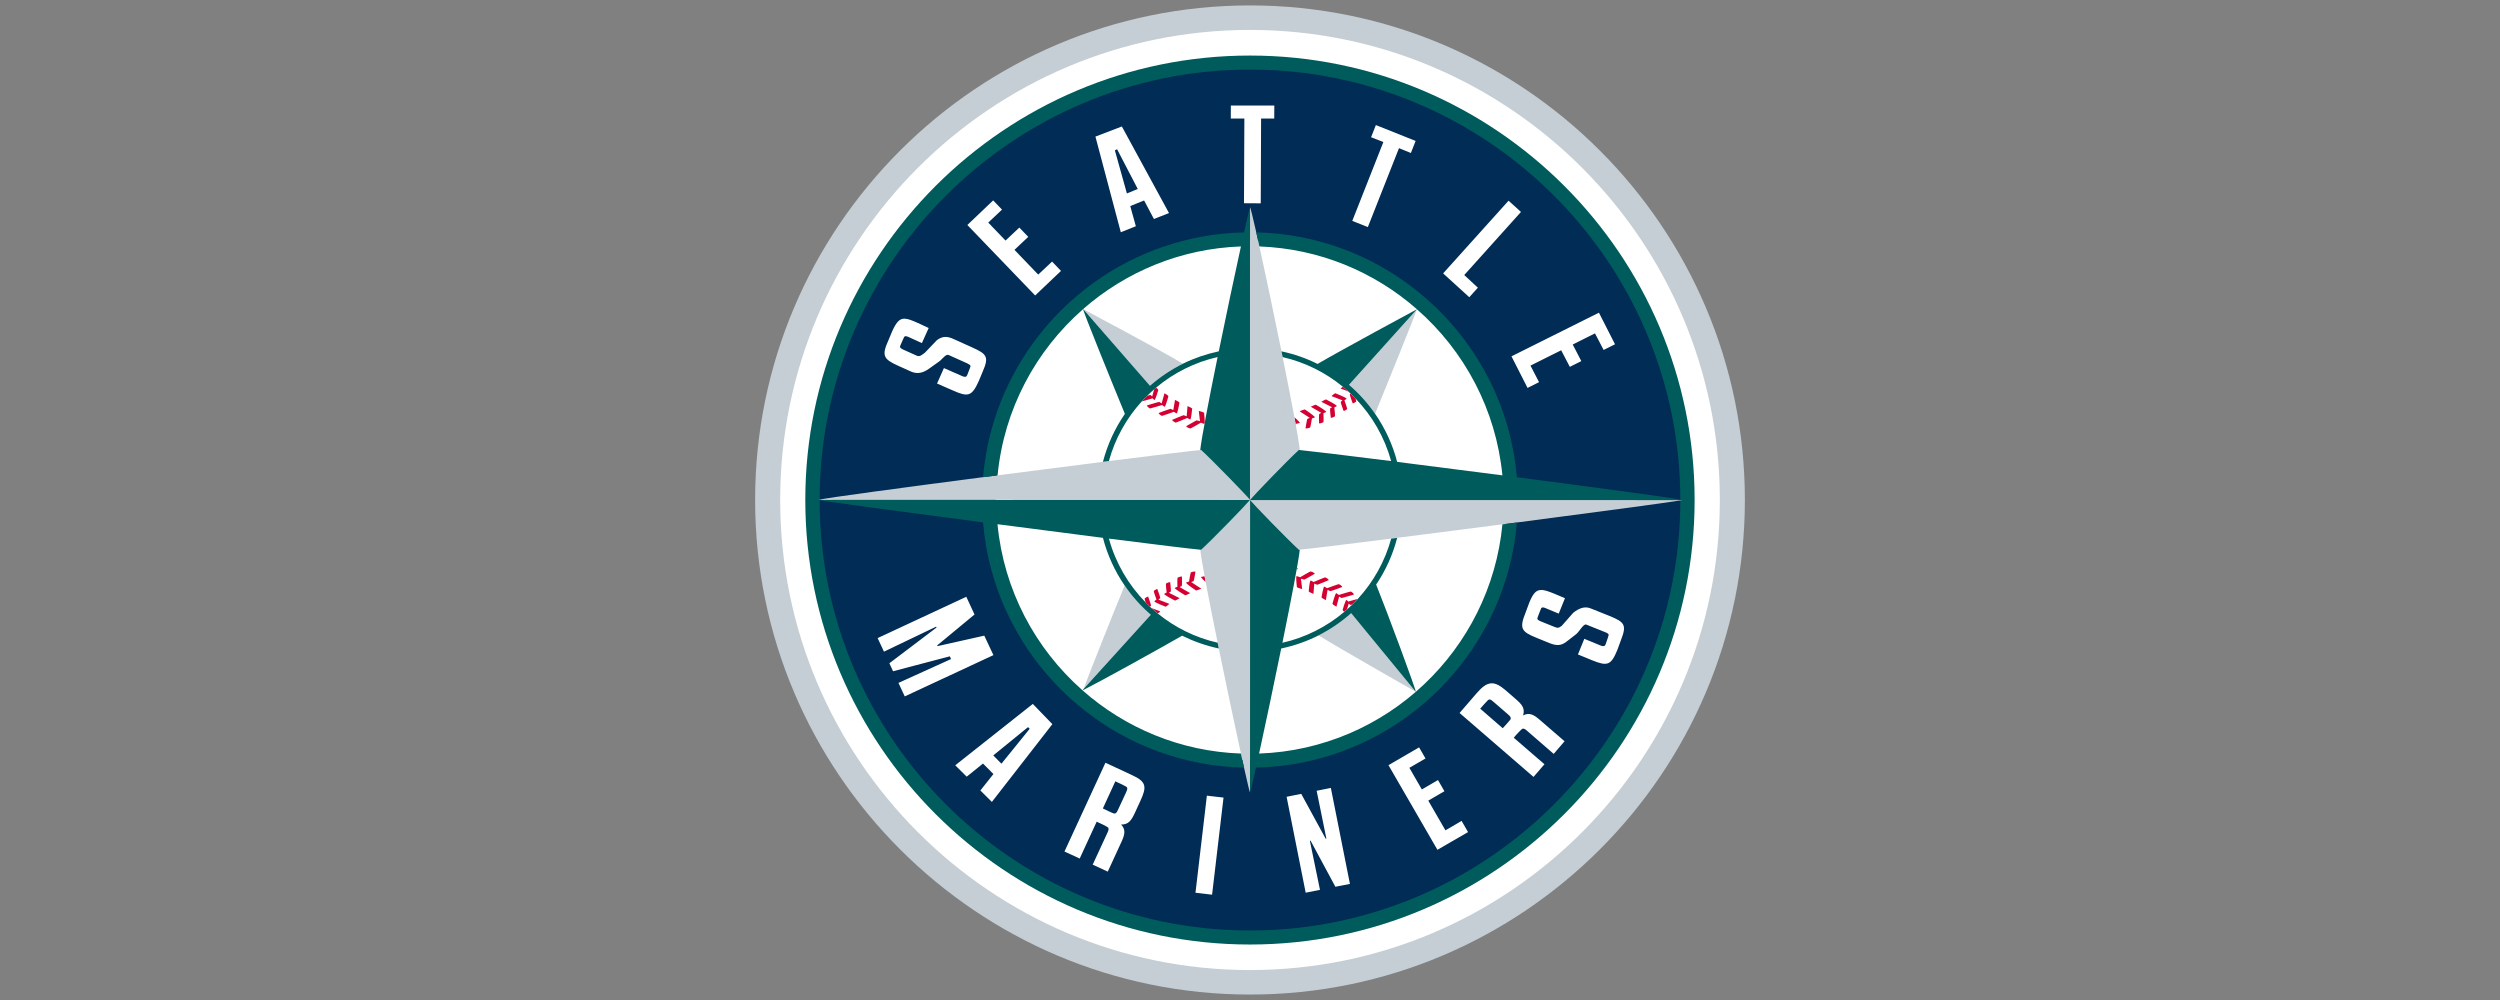
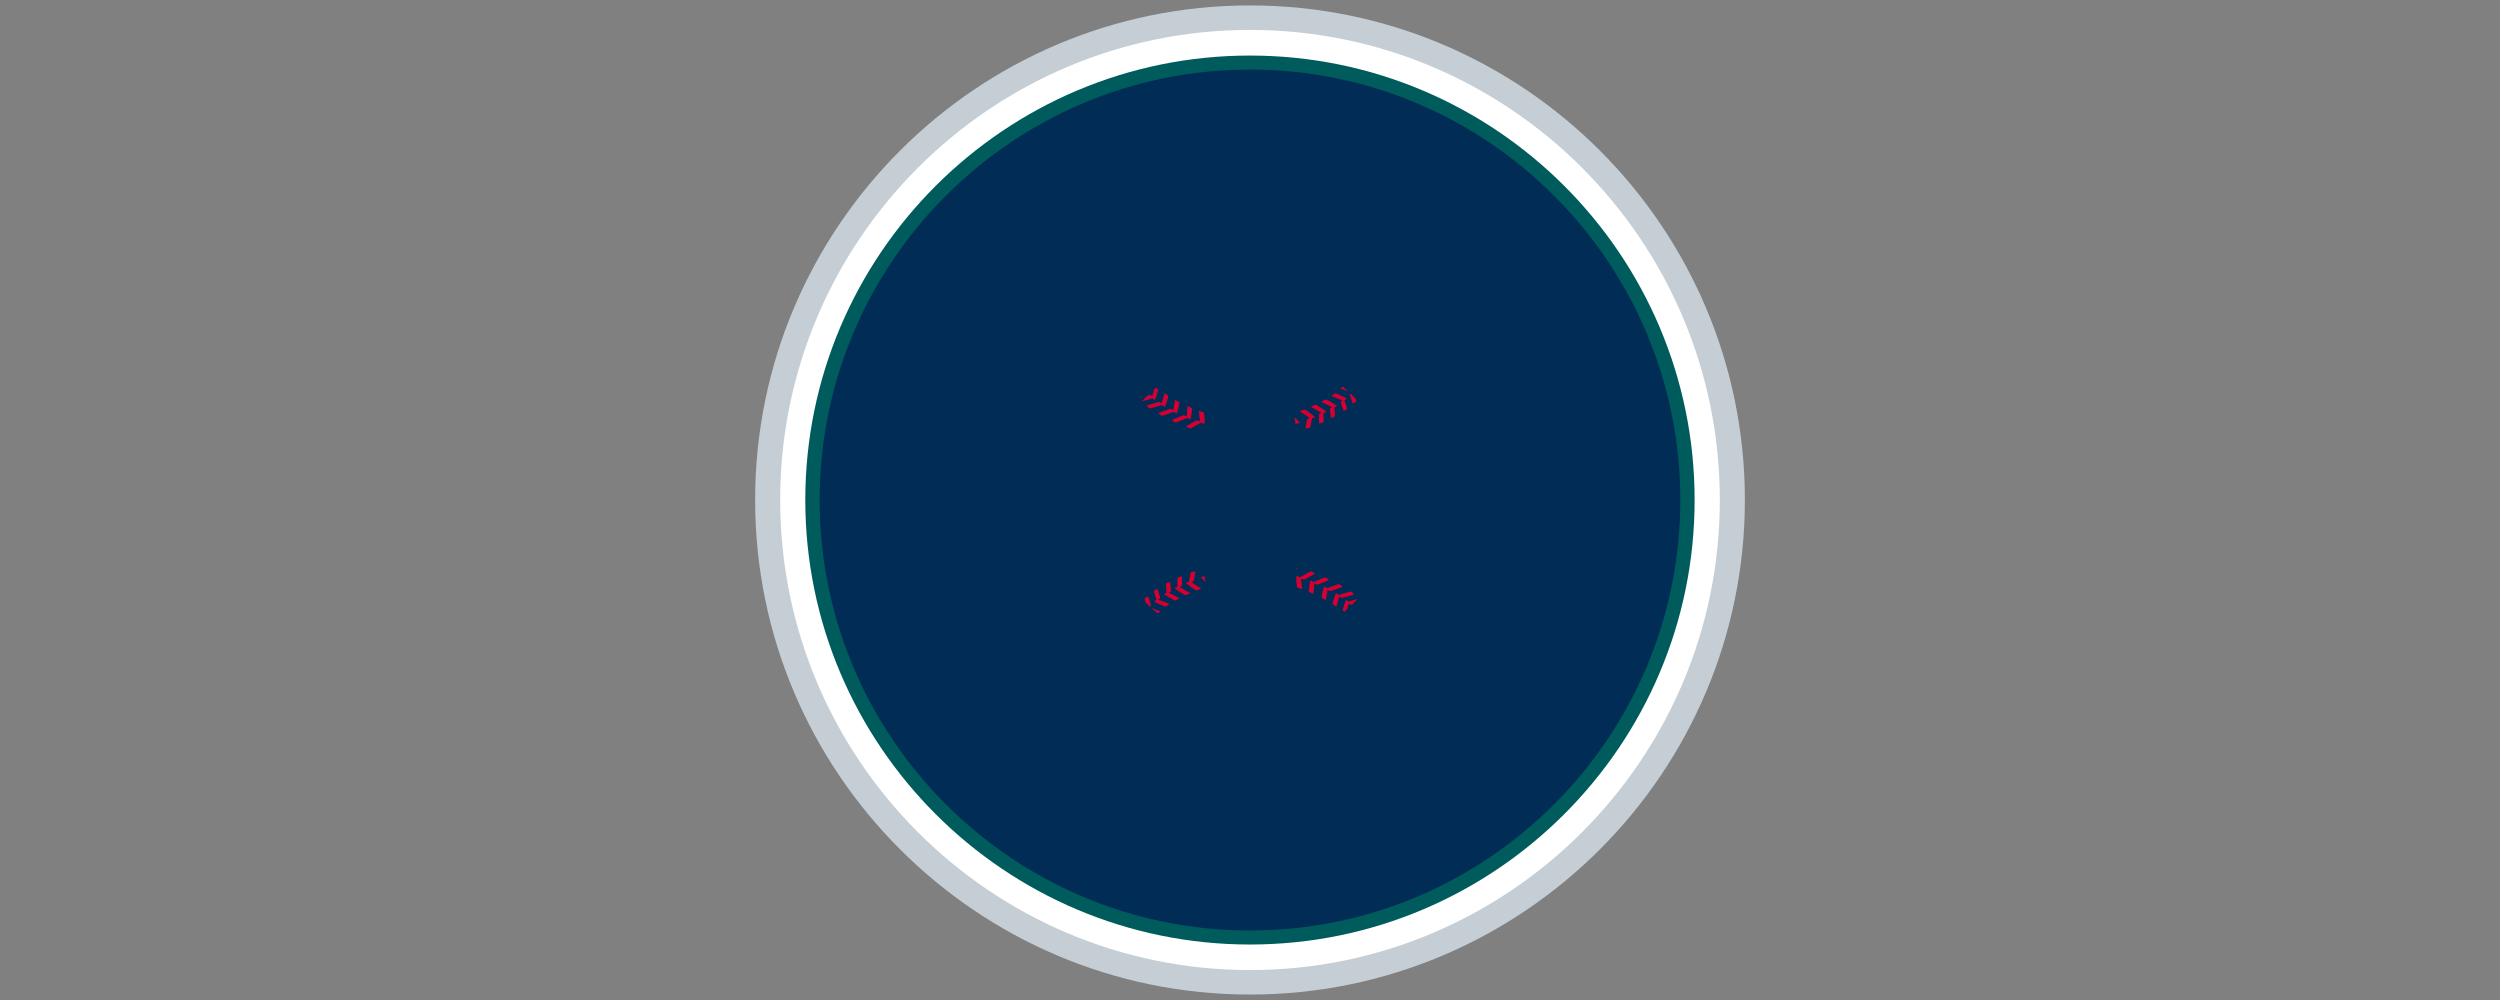
<svg xmlns="http://www.w3.org/2000/svg" id="Layer_1" data-name="Layer 1" viewBox="0 0 1000 400">
  <rect x="0" y="0" width="1000" height="400" fill="#808080" stroke="none" />
  <defs>
    <style>
      .cls-1 {
        fill: #002c56;
      }

      .cls-2 {
        fill: #005c5c;
      }

      .cls-3 {
        fill: #fff;
      }

      .cls-4 {
        fill: #c4ced4;
      }

      .cls-5 {
        fill: #d50032;
      }
    </style>
  </defs>
  <path class="cls-4" d="M302.05,199.99c0,109.08,88.8,197.83,197.95,197.83s197.95-88.75,197.95-197.83S609.15,2.17,500,2.17s-197.95,88.74-197.95,197.82" />
  <path class="cls-3" d="M312.07,199.99c0-103.68,84.3-188.02,187.92-188.02s187.94,84.34,187.94,188.02-84.31,188.03-187.94,188.03-187.92-84.34-187.92-188.03" />
  <path class="cls-2" d="M499.99,22.22c-98.07,0-177.87,79.73-177.87,177.78s79.8,177.81,177.87,177.81,177.86-79.77,177.86-177.81S598.06,22.22,499.99,22.22" />
  <path class="cls-1" d="M499.99,372.2c-94.91,0-172.14-77.24-172.14-172.19S405.08,27.82,499.99,27.82s172.14,77.25,172.14,172.19-77.23,172.19-172.14,172.19" />
-   <path class="cls-3" d="M509.73,42.2l-17.39.02-.02,5.2,5.43-.02-.15,33.89,6.7.04.14-33.91,5.26-.02.03-5.2h0ZM550.34,50.04l-1.91,4.85,4.92,1.92-12.44,31.55,6.23,2.47,12.46-31.57,4.75,1.94,1.9-4.83-15.9-6.34h0ZM448.75,50.58l-10.58,4.06,10.15,38.26,6.02-2.4-2.24-8.07,5.54-2.24,3.93,7.42,6.02-2.4-18.85-34.63h0ZM446.83,59.68l8.27,15.91-4.34,1.79-4.81-17.24.89-.45h0ZM397.27,80.15l-10.33,9.85,27.12,28.19,10.34-9.83-3.57-3.73-5.54,5.2-9.5-9.89,5.51-5.2-3.57-3.71-5.52,5.19-6.91-7.19,5.51-5.19-3.55-3.69h0ZM603.42,80.28l-26.17,29.08,10.47,9.53,3.43-3.82-5.45-5.05,22.69-25.25-4.97-4.49h0ZM500.57,96.32c-56.51,0-102.32,46.5-102.32,103.87h0c0,57.37,45.8,103.87,102.31,103.88h0c56.51,0,102.32-46.5,102.32-103.87h0c0-57.37-45.8-103.87-102.31-103.88h0ZM639.58,125.07l-34.99,17.46,6.43,12.64,4.6-2.31-3.43-6.62,12.28-6.13,3.46,6.63,4.6-2.3-3.44-6.63,8.91-4.46,3.45,6.63,4.56-2.27-6.43-12.63h0ZM361.97,127.47c-2.1-.1-3.34,1.28-5.01,4.84-.07.19-1.48,3.54-1.58,3.77-2.75,6.12-2.13,7.54,3.94,10.25l5.09,2.29c2.52,1.13,4.83.54,7.19-1.14l4.05-2.89c1.31-.94,2.65-3.09,3.8-2.59l7.56,3.4c.71.34,1.12.66,1.21,1.02.05.18-1.3,3.5-1.37,3.69-.34.76-.98.78-1.99.32l-7.29-3.2-2.76,6.18,6.43,2.81c6.03,2.7,7.52,2.31,10.29-3.84.11-.21,1.48-3.56,1.57-3.78,2.53-5.82,1.7-6.98-4.2-9.62l-7.42-3.35c-2.32-1.05-4.25-1.39-6.7.42l-4.79,5c-1.23.92-2.08,1.74-3.23,1.25l-5.55-2.5c-.96-.43-1.42-.86-1.09-1.55.07-.15,1.47-3.43,1.57-3.53.36-.35.84-.31,1.68.06l5.39,2.46,2.71-6.04-4.5-2.08c-2.16-.98-3.73-1.58-4.99-1.64h0ZM616.52,236c-2.1-.03-3.28,1.38-4.8,5.01-.08.21-1.39,3.78-1.48,4-2.52,6.27-1.84,7.62,4.33,10.1l5.17,2.11c2.56,1.03,4.55,1.26,6.82-.53l3.92-3.04c1.28-.99,2.91-4.29,4.05-3.81l7.69,3.09c.73.3,1.16.59,1.26.99.05.17-1.19,3.68-1.27,3.89-.31.76-.95.8-1.99.39l-6.5-2.68-2.54,6.26,5.67,2.33c6.12,2.49,7.59,2.03,10.12-4.22.08-.22,1.4-3.78,1.47-4.01,2.29-5.89,1.41-7.04-4.58-9.48l-7.56-3.03c-2.36-.96-4.64-.14-7.02,1.75l-4.58,5.21c-1.22.94-1.72.92-2.89.44l-5.61-2.27c-1-.41-1.46-.8-1.17-1.51.07-.17,1.38-3.66,1.47-3.76.34-.36.87-.34,1.67,0l5.32,2.22,2.49-6.17-4.42-1.87c-2.2-.89-3.79-1.42-5.05-1.44h0ZM386.52,238.71l-35.47,16.53,2.54,5.42,20.86-9.99.16.36-18.86,14.27,1.47,3.2,22.71-5.97.5,1.09-21.05,9.54,2.52,5.4,35.47-16.51-3.66-7.79-18.69,4.19-.14-.29,14.93-12.36-3.29-7.09h0ZM596.32,273.35c-1.77.16-3.48,1.42-5.55,3.81l-6.94,8.03,29.58,25.58,4.38-5.07-12.28-10.6c.41-.59,3.07-3.48,3.48-3.61.44-.13.94.07,1.54.57l10.95,9.5,4.35-5.06-10.06-8.68c-2.44-2.11-4.19-2.87-6.53-1.65.85-2.89-.45-4.4-3.13-6.71l-3.85-3.34c-2.34-2.01-4.17-2.95-5.95-2.79h0ZM595.74,279.79c.51-.06,1.02.38,1.88,1.13l5.68,4.92c.89.75,1.18,1.27.93,1.86-.16.32-2.72,3.19-3.13,3.59l-9.02-7.82c.32-.41,2.88-3.25,3.13-3.44.19-.14.36-.21.53-.23h0ZM413.13,281.56l-31.03,24.56,4.58,4.55,6.52-5.25,4.17,4.2-5.22,6.57,4.6,4.58,24.2-31.11-7.83-8.1h0ZM411.2,290.85l.67.67-11.29,13.95-3.27-3.3,13.9-11.32h0ZM567.64,298.95l-12.25,7.12,19.58,33.85,12.25-7.08-2.58-4.48-6.46,3.78-6.87-11.89,6.46-3.76-2.57-4.47-6.46,3.76-4.99-8.65,6.45-3.74-2.56-4.44h0ZM442.18,305.09l-16.39,35.52,6.09,2.81,6.79-14.74c.67.23,4.38,2.03,4.6,2.36.25.41.21.91-.12,1.67l-6.07,13.15,6.03,2.79,5.56-12.09c1.35-2.93,1.6-4.84-.23-6.74,3.02.03,4.11-1.65,5.59-4.85l2.13-4.63c2.58-5.59,2.45-7.63-3.27-10.26l-10.72-4.99h0ZM446.13,312.53c.5.21,4.12,1.93,4.37,2.13.71.56.44,1.16-.18,2.54l-3.16,6.81c-.48,1.07-.87,1.51-1.55,1.4-.32-.03-3.99-1.75-4.47-2.03l5-10.86h0ZM532.33,315.17l-5.67,1.14,3.89,19.13-.28.04-9.78-17.94-5.85,1.18,7.63,38.35,5.72-1.13-4.04-19.63.27-.06,9.93,18.45,5.82-1.14-7.63-38.4h0ZM482.75,318.26l-4.56,38.84,6.64.78,4.58-38.84-6.66-.78h0Z" />
  <path class="cls-5" d="M537.12,154.68c-.28.2-.52.43-.52.43l-.35.3,3.09,1.19c-.73-.66-1.47-1.3-2.22-1.92h0ZM462.47,155.05c-.28.23-.54.48-.82.71l-.77,2.81-.68-.57c-.09-.02-.63.11-1.3.31-.76.71-1.46,1.47-2.17,2.26,1.01-.23,3.8-1.09,4.31-1.24.3.34.73.69.73.69.46-.12,1.55-4.04,1.55-4.04-.07-.21-.59-.69-.85-.93h0ZM534.12,157.31c-.3.05-1.19.82-1.19.82l-.34.3,4.4,1.71-.7.61c-.08.31,1.14,3.59,1.14,3.59.44.12,1.44-.73,1.44-.73.05-.26-.87-2.82-1.1-3.43.37-.25.87-.69.87-.69-.07-.47-4.51-2.18-4.51-2.18h0ZM465.79,157.31l-.1.34-1.02,3.71-.97-.59c-.24-.03-4.9,1.39-4.9,1.39-.07.5,1.17,1.24,1.17,1.24.22.02,4.35-1.24,4.85-1.4.37.34,1.04.73,1.04.73.41-.18,1.51-4.26,1.51-4.26-.12-.32-1.26-.98-1.26-.98l-.31-.18h-.01ZM540.23,157.45l-.3.29c-.08.28,1.14,3.56,1.14,3.56.44.12,1.44-.72,1.44-.72.02-.11-.11-.59-.3-1.14-.64-.68-1.31-1.34-1.99-1.98h0ZM530.38,159.78c-.27,0-1.42.68-1.42.68l-.44.26,4.32,2.17-.78.46c-.15.28.25,3.72.25,3.72.42.22,1.66-.51,1.66-.51.13-.23-.17-3.02-.23-3.58.44-.2,1-.55,1-.55,0-.06-.06-.14-.17-.23l.02-.02-.07-.03c-.86-.75-4.13-2.38-4.13-2.38h0ZM470.01,159.95l-.07.39-.62,3.71-1.08-.52c-.23-.02-4.77,1.67-4.77,1.67-.02.51,1.31,1.17,1.31,1.17.23,0,4.4-1.54,4.74-1.66.42.3,1.15.65,1.15.65.41-.2,1.12-4.32,1.12-4.32-.16-.3-1.44-.91-1.44-.91l-.34-.16h0ZM526.29,161.88c-.27-.01-1.51.6-1.51.6l-.48.22,4.22,2.44-.85.45c-.16.25-.05,3.73-.05,3.73.42.24,1.74-.44,1.74-.44.13-.22.04-3.02.02-3.62.48-.16,1.12-.48,1.12-.48,0-.05-.06-.13-.16-.24h.03s-.09-.06-.09-.06c-.85-.83-3.99-2.62-3.99-2.62h0ZM475,162.44l-.02.37-.32,3.73-1.17-.47c-.23,0-4.63,1.87-4.63,1.87,0,.08.04.17.11.25.34.45,1.32.87,1.32.87.21,0,4.29-1.74,4.6-1.87.44.29,1.22.59,1.22.59.41-.21.75-4.37.75-4.37-.19-.27-1.51-.82-1.51-.82l-.37-.15h0ZM521.97,163.79c-.27-.03-1.63.5-1.63.5l-.5.21,4.07,2.65-.96.39c-.19.21-.75,3.75-.75,3.75.38.3,1.83-.27,1.83-.27.18-.2.66-3.18.75-3.66.48-.14,1.19-.41,1.19-.41,0-.05-.06-.15-.15-.25l.05-.02-.11-.05c-.81-.86-3.78-2.83-3.78-2.83h0ZM479.53,164.36l.03.43.43,3.69-1.31-.35c-.23.03-4.2,2.35-4.2,2.35.02.1.08.16.15.23.4.41,1.52.71,1.52.71.2-.03,3.93-2.18,4.18-2.34.5.22,1.42.48,1.42.48.35-.3-.12-4.45-.12-4.44-.2-.25-1.71-.65-1.71-.65l-.4-.11h0ZM517.75,166.86c.21,1.18.42,2.29.6,3.35.07-.3.09-.56.11-.7.52-.07,1.46-.32,1.46-.32.02-.04-.03-.14-.11-.25l.04-.02-.07-.05c-.35-.48-1.26-1.31-2.04-2.01h0ZM500.25,171.79s0,0,0,.02c0-.01,0-.01,0-.02ZM518.76,227.17c-.03.25-.07.48-.12.71.3-.19.49-.33.49-.33,0-.09-.07-.16-.16-.23-.07-.06-.12-.11-.2-.15h0ZM524.23,228.57c-.21.02-4.02,2.22-4.19,2.33-.49-.22-1.42-.47-1.42-.47-.36.29.14,4.46.14,4.44.21.24,1.7.64,1.7.64l.41.11-.5-4.13,1.33.36c.22-.02,4.21-2.35,4.21-2.35-.02-.07-.07-.16-.14-.23h-.01c-.4-.41-1.52-.7-1.52-.7h0ZM477.73,228.61c-.58.03-1.4.35-1.4.35-.15.19-.63,3.15-.71,3.65-.5.14-1.21.42-1.21.42,0,.05.21.34.21.34.82.86,3.78,2.82,3.78,2.82.25.02,1.62-.51,1.62-.51l.5-.2-4.05-2.66.98-.36c.17-.22.73-3.76.73-3.76-.1-.07-.26-.09-.45-.08h0ZM481.82,230.47c-.51.09-1.37.32-1.37.32-.02.06.02.15.11.26h-.04s.06.08.06.08c.3.39.99,1.04,1.67,1.65-.14-.8-.29-1.56-.43-2.31h0ZM472.3,230.62c-.55.09-1.28.47-1.28.47-.14.22-.07,3.03-.05,3.61-.47.17-1.09.46-1.09.46,0,.07.23.32.23.32.85.82,3.97,2.63,3.97,2.63.27,0,1.53-.62,1.53-.62l.48-.22-4.24-2.44.87-.45c.14-.25.05-3.73.05-3.73-.11-.06-.27-.06-.45-.03h0ZM530.07,230.94c-.22,0-4.35,1.76-4.6,1.86-.45-.28-1.25-.6-1.25-.6-.4.21-.74,4.37-.74,4.37.18.28,1.53.83,1.53.83l.36.16.34-4.14,1.15.5c.24,0,4.63-1.87,4.63-1.87,0-.09-.05-.18-.12-.26h.02-.02c-.34-.44-1.31-.85-1.31-.85h0ZM467.63,232.89c-.53.12-1.23.53-1.23.53-.12.22.18,3.01.25,3.59-.44.2-1,.54-1,.54,0,.04.07.13.16.22h0s.03.03.03.03c.82.73,4.16,2.43,4.16,2.43.28-.02,1.42-.7,1.42-.7l.44-.26-4.33-2.17.8-.47h0c.14-.27-.24-3.72-.24-3.72-.11-.05-.26-.04-.44,0h0ZM535.58,233.64c-.22-.02-4.48,1.54-4.75,1.64-.42-.3-1.14-.65-1.14-.65-.4.2-1.09,4.33-1.09,4.33.15.3,1.4.9,1.4.9l.35.18.68-4.1,1.09.53c.23.02,4.75-1.65,4.75-1.65.05-.51-1.29-1.17-1.29-1.17h0ZM462.95,235.64c-.46-.11-1.44.74-1.44.74-.07.25.87,2.81,1.09,3.43-.37.25-.87.71-.87.71.07.46,4.51,2.16,4.51,2.16.3-.05,1.19-.85,1.19-.85l.34-.28-4.4-1.7.72-.61c.09-.3-1.15-3.6-1.15-3.6h0ZM540.39,236.61c-.23-.05-4.33,1.19-4.85,1.37-.38-.34-1.05-.73-1.05-.73-.42.18-1.52,4.27-1.52,4.27.13.31,1.28.97,1.28.97l.32.18,1.09-4.03.99.57c.23.02,4.9-1.39,4.9-1.39.05-.5-1.17-1.21-1.17-1.21h0ZM459.29,238.68c-.46-.11-1.44.73-1.44.73-.03.14.18.83.43,1.57.57.57,1.14,1.12,1.72,1.68l.42-.36c.08-.31-1.14-3.6-1.14-3.6v-.02ZM543.09,239.55c-1.24.34-3.34.96-3.78,1.08-.3-.32-.71-.69-.71-.69-.48.14-1.56,4.05-1.56,4.05.05.16.37.48.63.73.4-.32.77-.66,1.16-1l.64-2.3.68.55c.05.02.33-.04.72-.14.75-.74,1.49-1.5,2.21-2.29h0ZM460.6,243.23c.83.74,1.67,1.46,2.54,2.16.32-.23.65-.51.65-.51l.34-.32-3.53-1.34h0Z" />
-   <path class="cls-4" d="M500.01,82.92v117.02c-1.53-1.91-14.56-15.34-19.55-19.95-.1.02-.23.02-.35.04-3.6.31-17.95,2.07-36.55,4.38-.78.11-1.58.2-2.38.32-12.92,1.62-27.67,3.51-42.16,5.4-1.95.23-3.88.49-5.81.73-32.59,4.25-62.44,8.27-65.37,8.99-.16.03-.25.08-.25.11l172.42-.03c-1.54,1.92-14.56,15.36-19.55,19.95-.1,0-.23-.03-.35-.05.43,4.42,3.41,19.87,6.94,37.21.15.78.3,1.53.46,2.31,3.02,14.83,6.39,30.72,8.86,42.04.45,2.04.86,3.94,1.23,5.63,1.37,6.14,2.29,9.96,2.4,9.94l.02-116.98h-.05s.03-.03.04-.05c0,0,.03-.03.03-.04,1.74-2.11,14.52-15.36,19.44-19.91.12,0,.28.02.44.02-.44-4.42-3.37-19.87-6.87-37.18-.16-.76-.32-1.52-.47-2.3-2.99-14.8-6.33-30.63-8.82-41.96-.44-2.04-.87-3.92-1.26-5.64-1.4-6.21-2.34-10.07-2.5-10.03h0ZM433.24,123.63l26.74,30.68c3.96-3.48,8.38-6.46,13.16-8.83-8.66-5.27-39.91-21.85-39.91-21.85h0ZM566.8,123.7l-27.21,30.2c3.96,3.41,7.47,7.3,10.45,11.6,4.32-10.49,15.66-38.7,16.76-41.8h0ZM672.8,199.92c.11.04.18.06.2.07.04,0,.08-.02.08-.02-.06-.01-.15-.03-.28-.05h0ZM500.05,199.99c1.67,2.03,14.56,15.32,19.53,19.9.09,0,.21-.02.32-.02,3.55-.32,17.91-2.08,36.57-4.43.78-.1,1.58-.2,2.39-.31,12.9-1.63,27.61-3.51,42.11-5.41,1.94-.25,3.87-.49,5.79-.73,31.14-4.05,59.88-7.9,65.37-8.82.35-.07.61-.11.77-.16l-172.84-.02h0ZM449.86,234.21c-4.24,10.3-14.88,36.82-16.36,41.29l26.83-29.59c-3.97-3.43-7.49-7.35-10.47-11.7h0ZM540.47,245.24c-3.94,3.53-8.33,6.51-13.07,8.91,8.65,5.35,38.91,22.55,38.91,22.55l-25.84-31.46h0ZM433.99,275.65c-.25.12-.47.23-.63.3-.03.12-.05.21-.03.21,0,0,.23-.18.66-.51h0Z" />
-   <path class="cls-2" d="M606.74,190.87c-.14-1.63-.32-3.28-.53-4.91,0-.06-.02-.11-.02-.17-.21-1.62-.46-3.2-.74-4.78-.02-.07-.04-.14-.05-.23-.29-1.56-.61-3.12-.96-4.68-.02-.07-.04-.14-.04-.2-.36-1.55-.76-3.11-1.19-4.65,0-.02-.02-.05-.03-.09-5.31-18.96-15.73-35.83-29.68-49-.02,0-.02-.02-.04-.02-1.15-1.08-2.3-2.13-3.49-3.16-.04-.02-.07-.06-.11-.07-1.19-1.04-2.38-2.04-3.62-3-.03-.02-.05-.05-.08-.07-17.61-13.87-39.67-22.33-63.66-22.9.39,1.71.82,3.6,1.26,5.64,24.09.89,46.05,10.21,63.02,25.12-.03-.02-30.18,16.27-39.75,21.87-4.52-2.27-9.37-3.96-14.44-5.03.16.78.31,1.54.47,2.3,8.97,2.06,17.17,6.18,24.06,11.83.75.62,1.5,1.26,2.22,1.92.3.28.6.57.9.86.69.64,1.35,1.31,1.99,1.98,6.66,6.92,11.61,15.49,14.23,24.99-18.49-2.32-32.8-4.05-36.53-4.4-.16,0-.32-.02-.44-.02-4.92,4.55-17.7,17.8-19.44,19.91,0,.01-.02.03-.03.04-.01.02-.03.04-.04.05h.05l-.02,116.98c.11.02,1.03-3.8,2.38-9.94,24.04-.53,46.14-9,63.78-22.89.02-.02.06-.03.08-.06,1.24-.97,2.43-1.98,3.64-3,.02-.01.05-.04.08-.06,1.19-1.03,2.38-2.11,3.52-3.18,0,0,0-.02.02-.02,15.14-14.29,26.11-32.92,30.92-53.9.02-.03.02-.07.02-.09.36-1.58.69-3.17.98-4.77,0-.06.03-.1.03-.15.28-1.6.53-3.21.75-4.83,0-.04,0-.09.02-.12.21-1.66.39-3.31.53-4.96-1.92.25-3.85.48-5.79.73-4.8,50.24-46.33,89.87-97.33,91.68,2.48-11.31,5.82-27.21,8.85-42.03,5.26-1.11,10.26-2.86,14.91-5.22,4.74-2.4,9.13-5.39,13.07-8.91l25.84,31.46c.36-.14-11.48-32.08-15.85-42.89,3.8-5.63,6.67-11.92,8.41-18.68-.81.11-1.6.2-2.39.31-2.5,9.12-7.15,17.36-13.37,24.12-.73.78-1.47,1.54-2.22,2.29-.67.65-1.35,1.29-2.04,1.89-.39.34-.76.68-1.16,1.01-7.02,5.93-15.46,10.23-24.72,12.34,3.53-17.36,6.51-32.84,6.94-37.21-.11,0-.23.02-.32.02-4.96-4.58-17.86-17.86-19.53-19.9l172.83.02h.18s-.02,0-.07-.02c-.03,0-.1-.03-.2-.07-.16-.02-.39-.07-.68-.12-5.42-1.01-34.18-4.87-65.39-8.93h0s0-.01,0-.01ZM558.86,184.75c-1.81-6.98-4.83-13.46-8.81-19.23-2.98-4.3-6.48-8.2-10.45-11.6l26.86-29.86.32-.35c18.91,16.56,31.62,40.02,34.18,66.43-14.49-1.88-29.21-3.76-42.11-5.39M393.22,208.95c.14,1.67.32,3.33.53,4.97,0,.03,0,.07.02.1.21,1.64.46,3.24.74,4.87.02.03.02.07.02.11.29,1.62.62,3.21.98,4.81,0,.02,0,.03.02.04,4.79,21.02,15.78,39.68,30.94,53.97,1.16,1.1,2.33,2.17,3.54,3.21.02.02.05.03.07.05,1.2,1.03,2.41,2.04,3.65,3.02.02.03.04.03.06.05,17.66,13.89,39.78,22.37,63.82,22.9-.37-1.69-.78-3.59-1.24-5.63-24.26-.85-46.37-10.28-63.41-25.32.02.02.14-.02.39-.14.16-.07.38-.18.64-.3,5.27-2.61,29.59-16.04,38.86-21.38,4.59,2.28,9.5,4.01,14.66,5.11-.16-.78-.3-1.54-.46-2.31-8.91-2.02-17.05-6.07-23.91-11.65-.87-.71-1.71-1.43-2.54-2.16-.2-.2-.4-.38-.6-.57-.57-.56-1.15-1.11-1.71-1.69-6.92-7.03-12.05-15.8-14.73-25.56,18.59,2.36,32.95,4.12,36.55,4.43.12.01.25.04.34.04,4.99-4.58,18.02-18.03,19.56-19.95l-172.42.03s.1.03.25.06c2.92.62,32.76,4.63,65.36,8.89h0s0,.01,0,.01ZM441.17,215.13c1.8,6.91,4.76,13.35,8.69,19.08,2.98,4.35,6.5,8.27,10.47,11.7l-26.83,29.59-.54.59c-18.82-16.6-31.45-40.03-33.96-66.4,14.5,1.9,29.24,3.8,42.16,5.44M500.02,82.93c-.12-.01-1.03,3.84-2.4,10.03h-.02c-22.3.5-42.95,7.83-59.9,19.97-.02.02-.03.02-.05.04-1.28.91-2.54,1.85-3.78,2.84-.03.02-.07.05-.11.09-1.22.96-2.43,1.95-3.6,2.96-.04.04-.07.06-.11.1-1.19,1.01-2.36,2.07-3.51,3.16,0,0-.02,0-.03,0-13.96,13.19-24.41,30.04-29.72,49.05-.02.04-.02.05-.02.09-.44,1.53-.83,3.09-1.19,4.65-.02.06-.04.13-.05.2-.36,1.54-.68,3.11-.96,4.67-.02.09-.02.16-.05.23-.27,1.58-.52,3.17-.74,4.78-.02.05-.02.12-.02.17-.22,1.62-.41,3.27-.54,4.92,0,0,0,0,0,0,1.92-.25,3.87-.51,5.81-.74,2.55-26.45,15.28-49.92,34.21-66.49-.16.57,12.21,31,16.71,41.9-3.97,5.76-6.97,12.23-8.77,19.18.8-.11,1.6-.21,2.38-.32,2.47-9,7.04-17.15,13.16-23.86.71-.78,1.42-1.54,2.18-2.25.89-.89,1.81-1.73,2.75-2.56.27-.23.54-.48.82-.71,6.99-5.87,15.37-10.12,24.57-12.21-3.53,17.31-6.5,32.77-6.94,37.21.12-.02.25-.02.35-.04,4.99,4.61,18.02,18.04,19.55,19.95v-117.03s0,0,0,0ZM487.52,140.53c-5.04,1.08-9.87,2.73-14.36,4.95-4.78,2.37-9.2,5.35-13.17,8.83l-26.74-30.68c17.01-14.89,38.99-24.2,63.12-25.05-2.48,11.32-5.83,27.14-8.86,41.95" />
</svg>